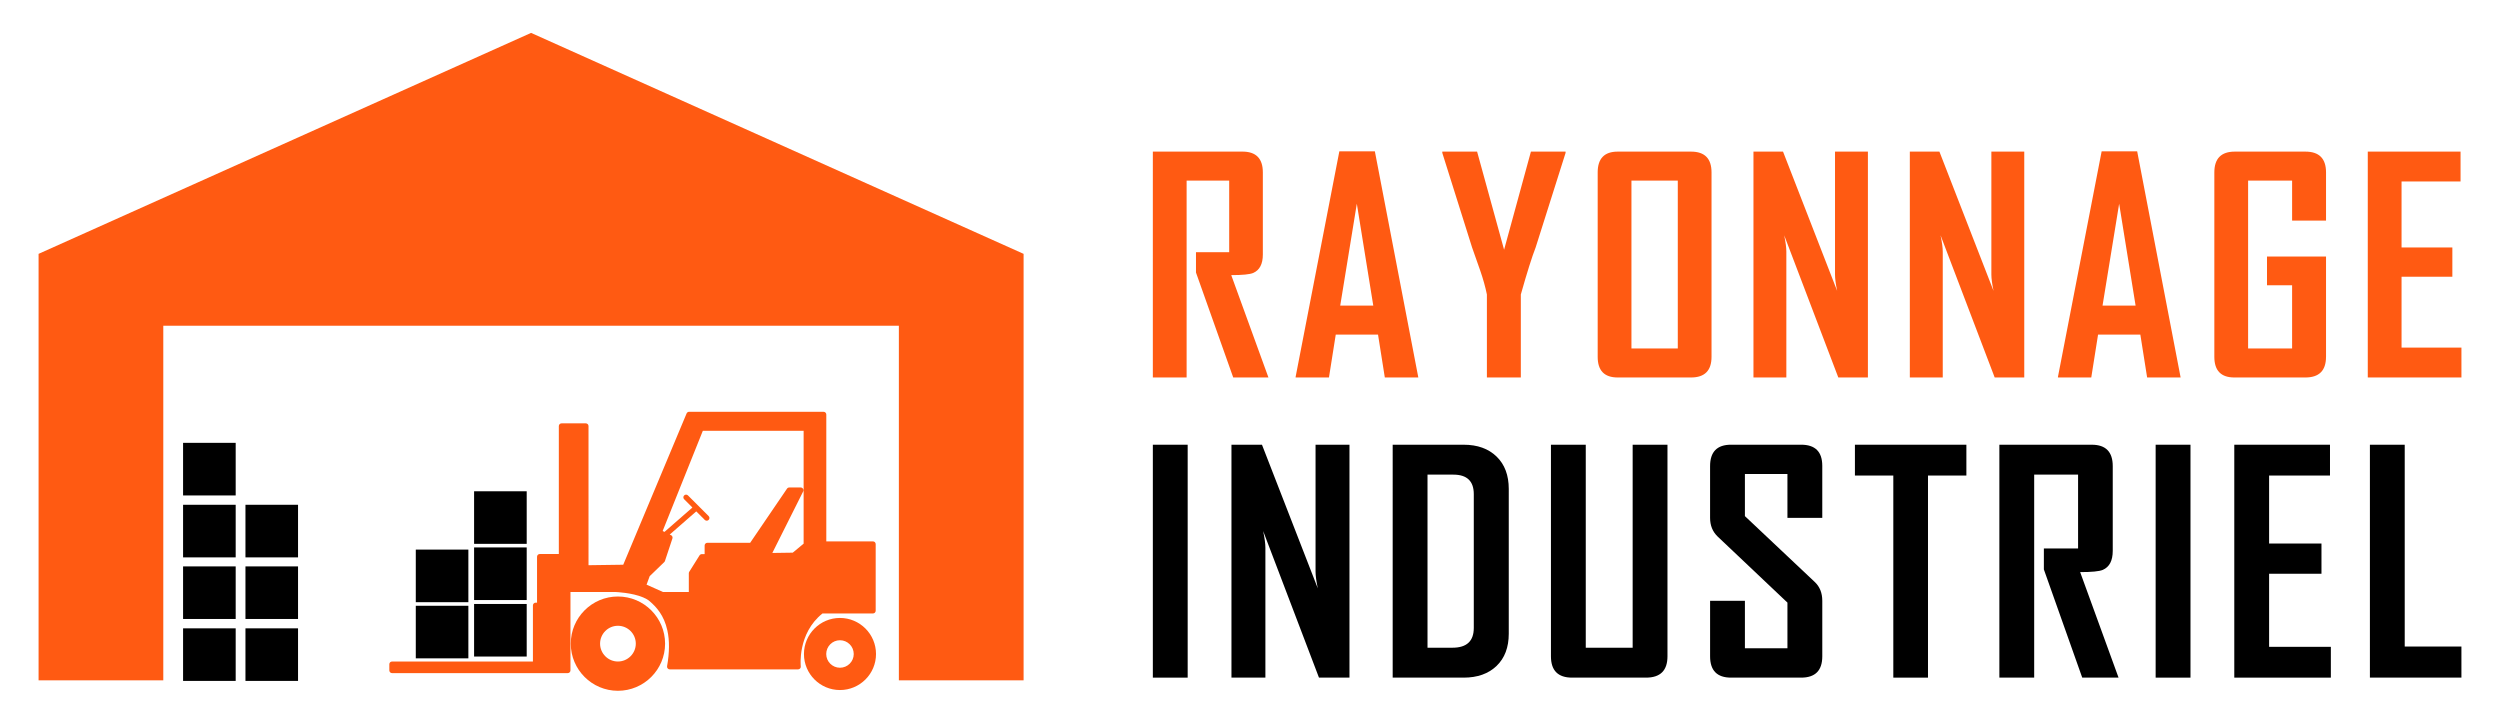
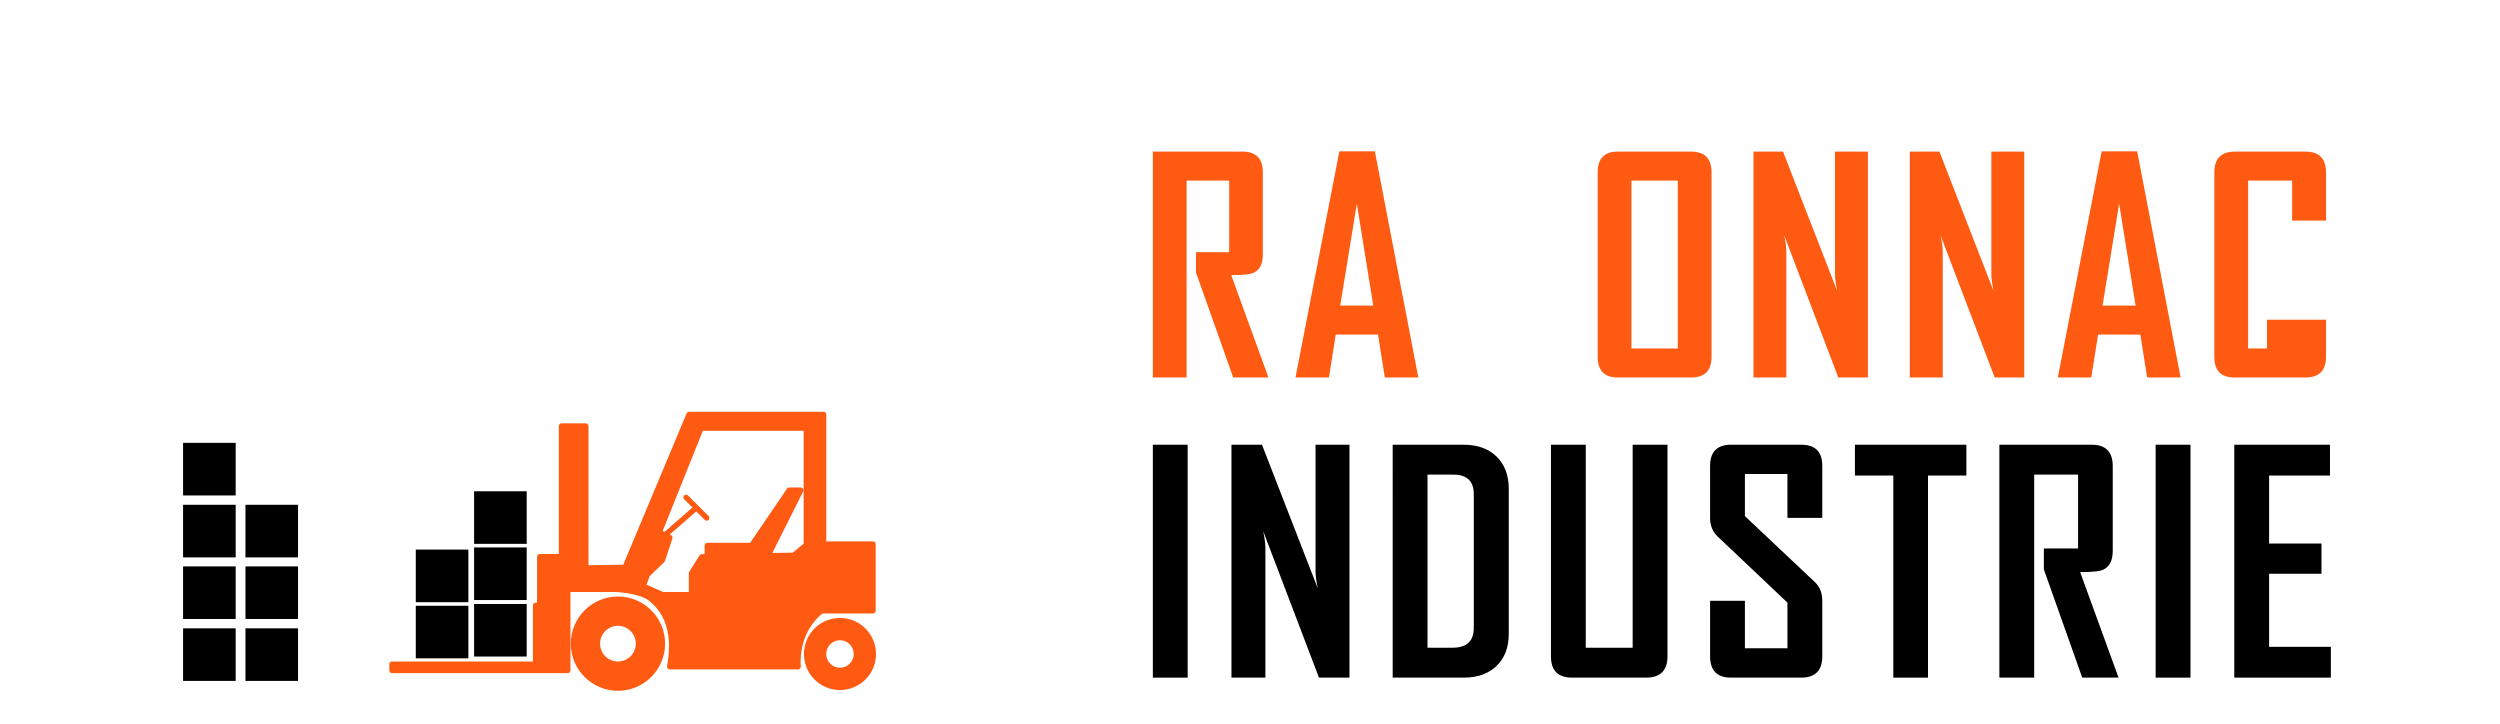
<svg xmlns="http://www.w3.org/2000/svg" version="1.1" id="Calque_1" x="0px" y="0px" width="190px" height="55px" viewBox="0 0 190 55" enable-background="new 0 0 190 55" xml:space="preserve">
  <g>
    <g>
      <rect x="36.031" y="45.902" width="3.998" height="3.995" />
      <rect x="36.031" y="41.605" width="3.998" height="3.998" />
      <rect x="36.031" y="37.337" width="3.998" height="3.995" />
      <rect x="13.914" y="47.754" width="3.998" height="3.995" />
      <rect x="13.914" y="43.047" width="3.998" height="3.995" />
      <rect x="13.914" y="38.363" width="3.998" height="3.998" />
      <rect x="13.914" y="33.656" width="3.998" height="3.998" />
      <rect x="18.655" y="47.754" width="3.996" height="3.995" />
      <rect x="18.655" y="43.047" width="3.996" height="3.995" />
      <rect x="18.655" y="38.363" width="3.996" height="3.998" />
      <rect x="31.6" y="46.039" width="3.996" height="3.995" />
      <rect x="31.6" y="41.769" width="3.996" height="3.997" />
      <g>
        <path fill="#FF5A12" d="M63.837,46.964c-1.51,0-2.737,1.23-2.737,2.743c0,1.508,1.227,2.736,2.737,2.736     c1.511,0,2.74-1.229,2.74-2.736C66.577,48.194,65.348,46.964,63.837,46.964z M63.837,50.748c-0.575,0-1.044-0.469-1.044-1.041     c0-0.58,0.469-1.049,1.044-1.049c0.577,0,1.047,0.469,1.047,1.049C64.884,50.279,64.414,50.748,63.837,50.748z" />
        <path fill="#FF5A12" d="M46.961,45.334c-1.975,0-3.582,1.608-3.582,3.583s1.607,3.583,3.582,3.583     c1.977,0,3.586-1.608,3.586-3.583S48.938,45.334,46.961,45.334z M46.961,50.275c-0.748,0-1.355-0.612-1.355-1.358     c0-0.749,0.608-1.358,1.355-1.358c0.75,0,1.36,0.609,1.36,1.358C48.321,49.663,47.71,50.275,46.961,50.275z" />
        <path fill="#FF5A12" d="M62.508,46.623h3.838c0.116,0,0.206-0.094,0.206-0.206v-5.065c0-0.114-0.09-0.206-0.206-0.206h-3.547     v-9.644c0-0.113-0.093-0.206-0.206-0.206H52.371c-0.083,0-0.157,0.051-0.19,0.127l-4.815,11.496l-2.639,0.037V32.381     c0-0.115-0.092-0.206-0.205-0.206h-1.844c-0.113,0-0.207,0.091-0.207,0.206v9.724h-1.45c-0.113,0-0.206,0.094-0.206,0.207v3.491     h-0.107c-0.113,0-0.206,0.094-0.206,0.204v4.269H29.795c-0.113,0-0.206,0.089-0.206,0.204v0.469c0,0.115,0.093,0.208,0.206,0.208     h13.354c0.114,0,0.206-0.093,0.206-0.208v-5.955h3.442c0.011,0,1.232,0.046,2.088,0.41c0.203,0.085,0.368,0.181,0.492,0.291     c0.496,0.425,1.094,1.063,1.343,2.218c0.171,0.766,0.162,1.68-0.022,2.717c-0.012,0.061,0.005,0.122,0.044,0.167     c0.04,0.048,0.097,0.076,0.157,0.076h9.756c0.059,0,0.114-0.026,0.154-0.069c0.038-0.046,0.058-0.104,0.049-0.163     C60.857,50.616,60.593,48.155,62.508,46.623z M49.376,43.789l1.107-1.07c0.023-0.021,0.042-0.052,0.052-0.082l0.569-1.715     c0.032-0.098-0.013-0.206-0.104-0.249l-0.1-0.048l2.015-1.76l0.65,0.65c0.04,0.039,0.093,0.059,0.146,0.059     c0.054,0,0.105-0.02,0.145-0.059c0.082-0.082,0.082-0.212,0-0.293l-1.569-1.568c-0.082-0.083-0.211-0.083-0.292,0     c-0.08,0.08-0.08,0.21,0,0.288l0.628,0.63l-2.122,1.853l-0.138-0.069l3.053-7.617h7.66v8.579l-0.826,0.684l-1.553,0.023     l2.345-4.677c0.031-0.063,0.028-0.141-0.01-0.199c-0.038-0.061-0.103-0.1-0.175-0.1h-0.874c-0.069,0-0.132,0.034-0.171,0.091     l-2.799,4.112h-3.253c-0.115,0-0.208,0.094-0.208,0.206v0.653l-0.217,0.002c-0.071,0.003-0.134,0.039-0.171,0.098l-0.783,1.248     c-0.02,0.032-0.031,0.069-0.031,0.108v1.422h-1.968l-1.243-0.556L49.376,43.789z" />
      </g>
-       <polygon fill="#FF5A12" points="40.362,2.5 77.793,19.293 77.793,51.703 68.314,51.703 68.314,24.754 40.362,24.754 12.41,24.754     12.41,51.703 2.932,51.703 2.932,19.293   " />
    </g>
    <g>
      <g>
        <path fill="#FF5A12" d="M96.401,28.688h-2.676l-2.83-7.975v-1.546h2.524v-5.441h-3.236v14.962h-2.567V11.522h6.813     c1.031,0,1.547,0.526,1.547,1.579v6.241c0,0.724-0.246,1.192-0.735,1.404c-0.264,0.109-0.819,0.163-1.667,0.163L96.401,28.688z" />
        <path fill="#FF5A12" d="M107.792,28.688h-2.546l-0.516-3.259h-3.213l-0.516,3.259h-2.534v-0.045l3.324-17.144h2.698     L107.792,28.688z M104.369,23.226l-1.25-7.743l-1.262,7.743H104.369z" />
-         <path fill="#FF5A12" d="M118.984,11.621l-2.271,7.174c-0.278,0.709-0.655,1.904-1.13,3.586v6.308h-2.579v-6.308     c-0.116-0.57-0.284-1.174-0.505-1.811c-0.387-1.089-0.594-1.682-0.625-1.775l-2.259-7.174c-0.007-0.008-0.007-0.04,0-0.099h2.644     l2.052,7.458l2.039-7.458h2.634C118.984,11.573,118.984,11.606,118.984,11.621z" />
        <path fill="#FF5A12" d="M130.076,27.12c0,1.046-0.519,1.568-1.557,1.568h-5.572c-1.016,0-1.523-0.522-1.523-1.568V13.102     c0-1.053,0.508-1.579,1.523-1.579h5.572c1.038,0,1.557,0.526,1.557,1.579V27.12z M127.512,26.483V13.727h-3.522v12.757H127.512z" />
        <path fill="#FF5A12" d="M141.961,28.688h-2.25L135.6,17.885c0.109,0.525,0.162,0.939,0.162,1.238v9.565h-2.499V11.522h2.247     l4.113,10.583c-0.109-0.525-0.162-0.938-0.162-1.238v-9.345h2.5V28.688z" />
        <path fill="#FF5A12" d="M153.844,28.688h-2.248l-4.113-10.804c0.109,0.525,0.166,0.939,0.166,1.238v9.565h-2.502V11.522h2.248     l4.113,10.583c-0.109-0.525-0.164-0.938-0.164-1.238v-9.345h2.5V28.688z" />
        <path fill="#FF5A12" d="M165.727,28.688h-2.545l-0.516-3.259h-3.213l-0.516,3.259h-2.533v-0.045l3.322-17.144h2.699     L165.727,28.688z M162.305,23.226l-1.25-7.743l-1.262,7.743H162.305z" />
-         <path fill="#FF5A12" d="M176.777,27.12c0,1.046-0.523,1.568-1.568,1.568h-5.396c-1.016,0-1.523-0.522-1.523-1.568V13.102     c0-1.053,0.518-1.579,1.557-1.579h5.363c1.045,0,1.568,0.526,1.568,1.579v3.664h-2.578v-3.039h-3.344v12.757h3.344V21.68h-1.908     v-2.183h4.486V27.12z" />
-         <path fill="#FF5A12" d="M187.068,28.688h-7.117V11.522h7.051v2.271h-4.484v5.013h3.861v2.226h-3.861v5.386h4.551V28.688z" />
+         <path fill="#FF5A12" d="M176.777,27.12c0,1.046-0.523,1.568-1.568,1.568h-5.396c-1.016,0-1.523-0.522-1.523-1.568V13.102     c0-1.053,0.518-1.579,1.557-1.579h5.363c1.045,0,1.568,0.526,1.568,1.579v3.664h-2.578v-3.039h-3.344v12.757h3.344h-1.908     v-2.183h4.486V27.12z" />
      </g>
      <g>
        <path d="M90.263,51.5h-2.647V33.799h2.647V51.5z" />
        <path d="M102.561,51.5h-2.319L96,40.359c0.114,0.542,0.17,0.969,0.17,1.276V51.5h-2.579V33.799h2.319l4.242,10.915     c-0.115-0.542-0.17-0.969-0.17-1.278v-9.637h2.578V51.5z" />
        <path d="M114.666,48.163c0,1.04-0.309,1.854-0.927,2.448c-0.618,0.592-1.451,0.889-2.5,0.889h-5.395V33.799h5.395     c1.049,0,1.882,0.3,2.5,0.899c0.618,0.599,0.927,1.42,0.927,2.46V48.163z M112.008,47.721V37.554     c0-0.986-0.516-1.482-1.549-1.482h-1.968v13.154h1.899C111.469,49.226,112.008,48.726,112.008,47.721z" />
        <path d="M126.728,49.882c0,1.078-0.544,1.618-1.629,1.618h-5.621c-1.07,0-1.606-0.54-1.606-1.618V33.799h2.646v15.427h3.564     V33.799h2.646V49.882z" />
        <path d="M138.494,49.882c0,1.078-0.535,1.618-1.607,1.618h-5.326c-1.063,0-1.594-0.54-1.594-1.618v-4.219h2.646v3.606h3.232     v-3.471l-5.303-5.02c-0.385-0.373-0.576-0.842-0.576-1.418v-3.935c0-1.085,0.53-1.628,1.594-1.628h5.326     c1.072,0,1.607,0.537,1.607,1.605v3.957h-2.648v-3.335h-3.232v3.201l5.303,5c0.387,0.361,0.578,0.839,0.578,1.436V49.882z" />
        <path d="M149.445,36.141h-2.918V51.5h-2.635V36.141h-2.918v-2.342h8.471V36.141z" />
        <path d="M161.01,51.5h-2.76l-2.916-8.224v-1.594h2.6v-5.611h-3.336V51.5h-2.646V33.799h7.023c1.063,0,1.594,0.543,1.594,1.628     v6.435c0,0.75-0.252,1.23-0.756,1.449c-0.273,0.113-0.846,0.169-1.721,0.169L161.01,51.5z" />
        <path d="M166.477,51.5h-2.648V33.799h2.648V51.5z" />
        <path d="M177.146,51.5h-7.34V33.799h7.273v2.342h-4.627v5.167h3.98v2.297h-3.98v5.554h4.693V51.5z" />
-         <path d="M187.068,51.5h-6.955V33.799h2.646v15.335h4.309V51.5z" />
      </g>
    </g>
  </g>
</svg>